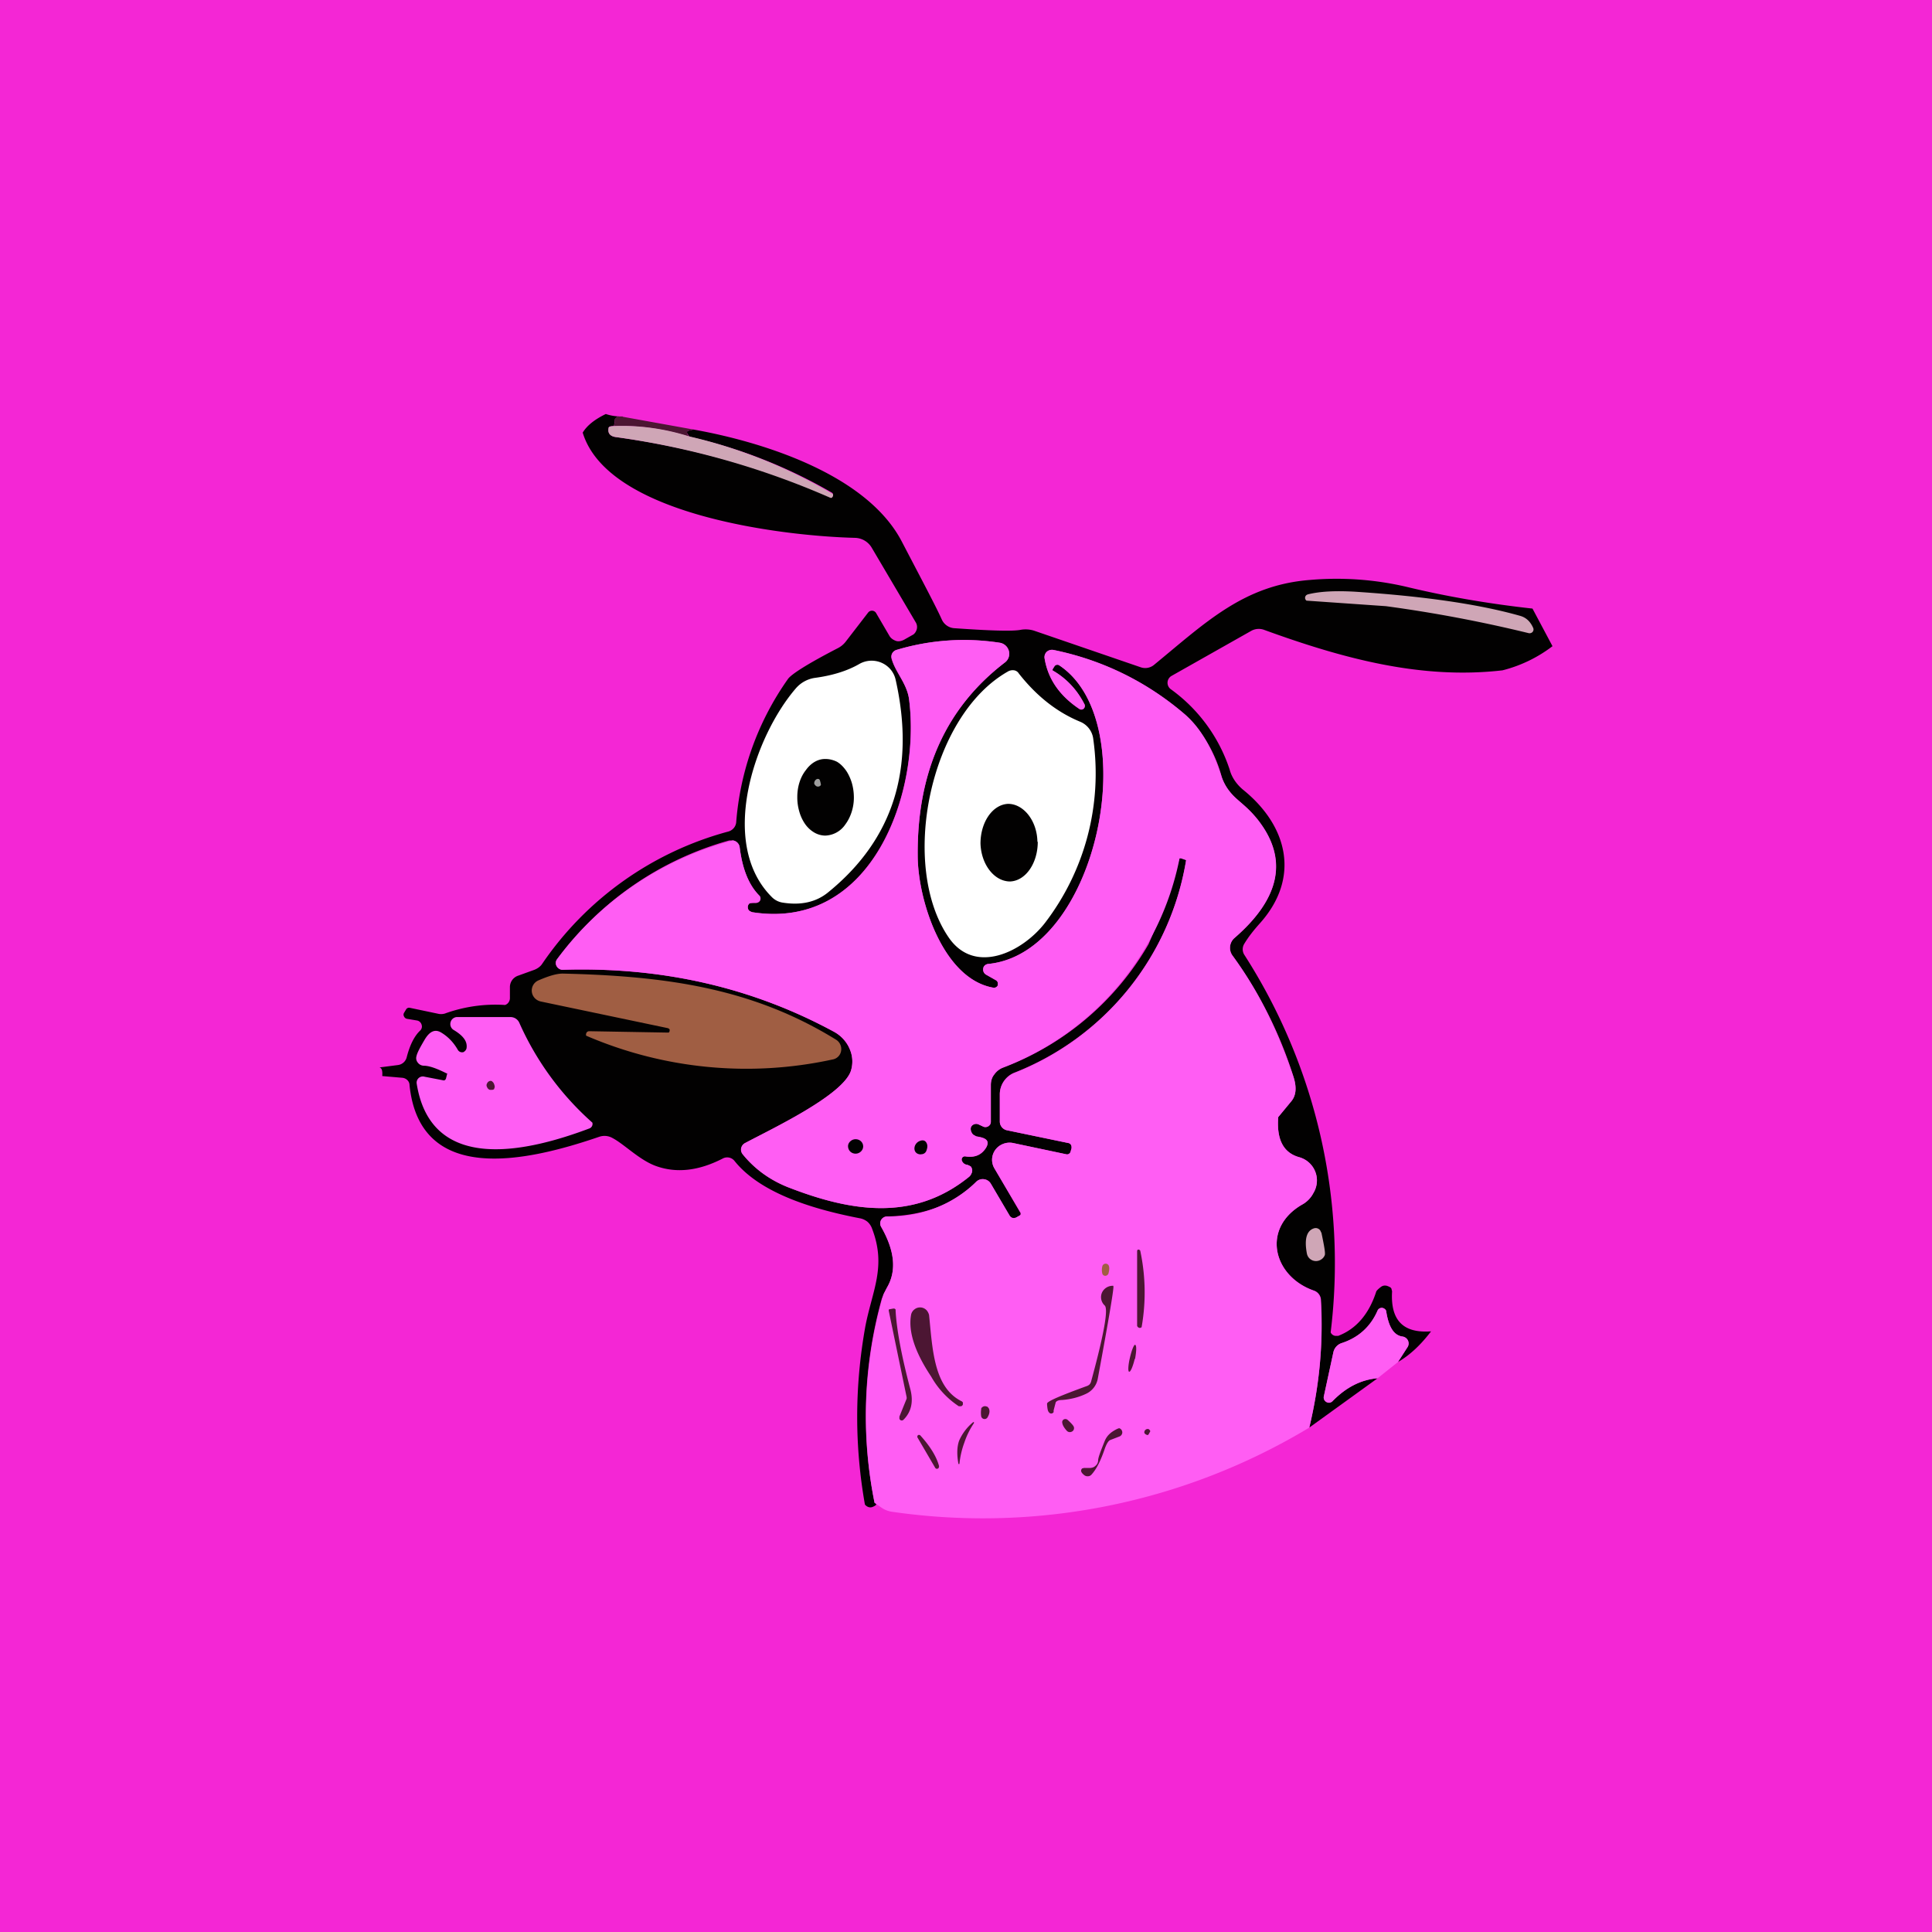
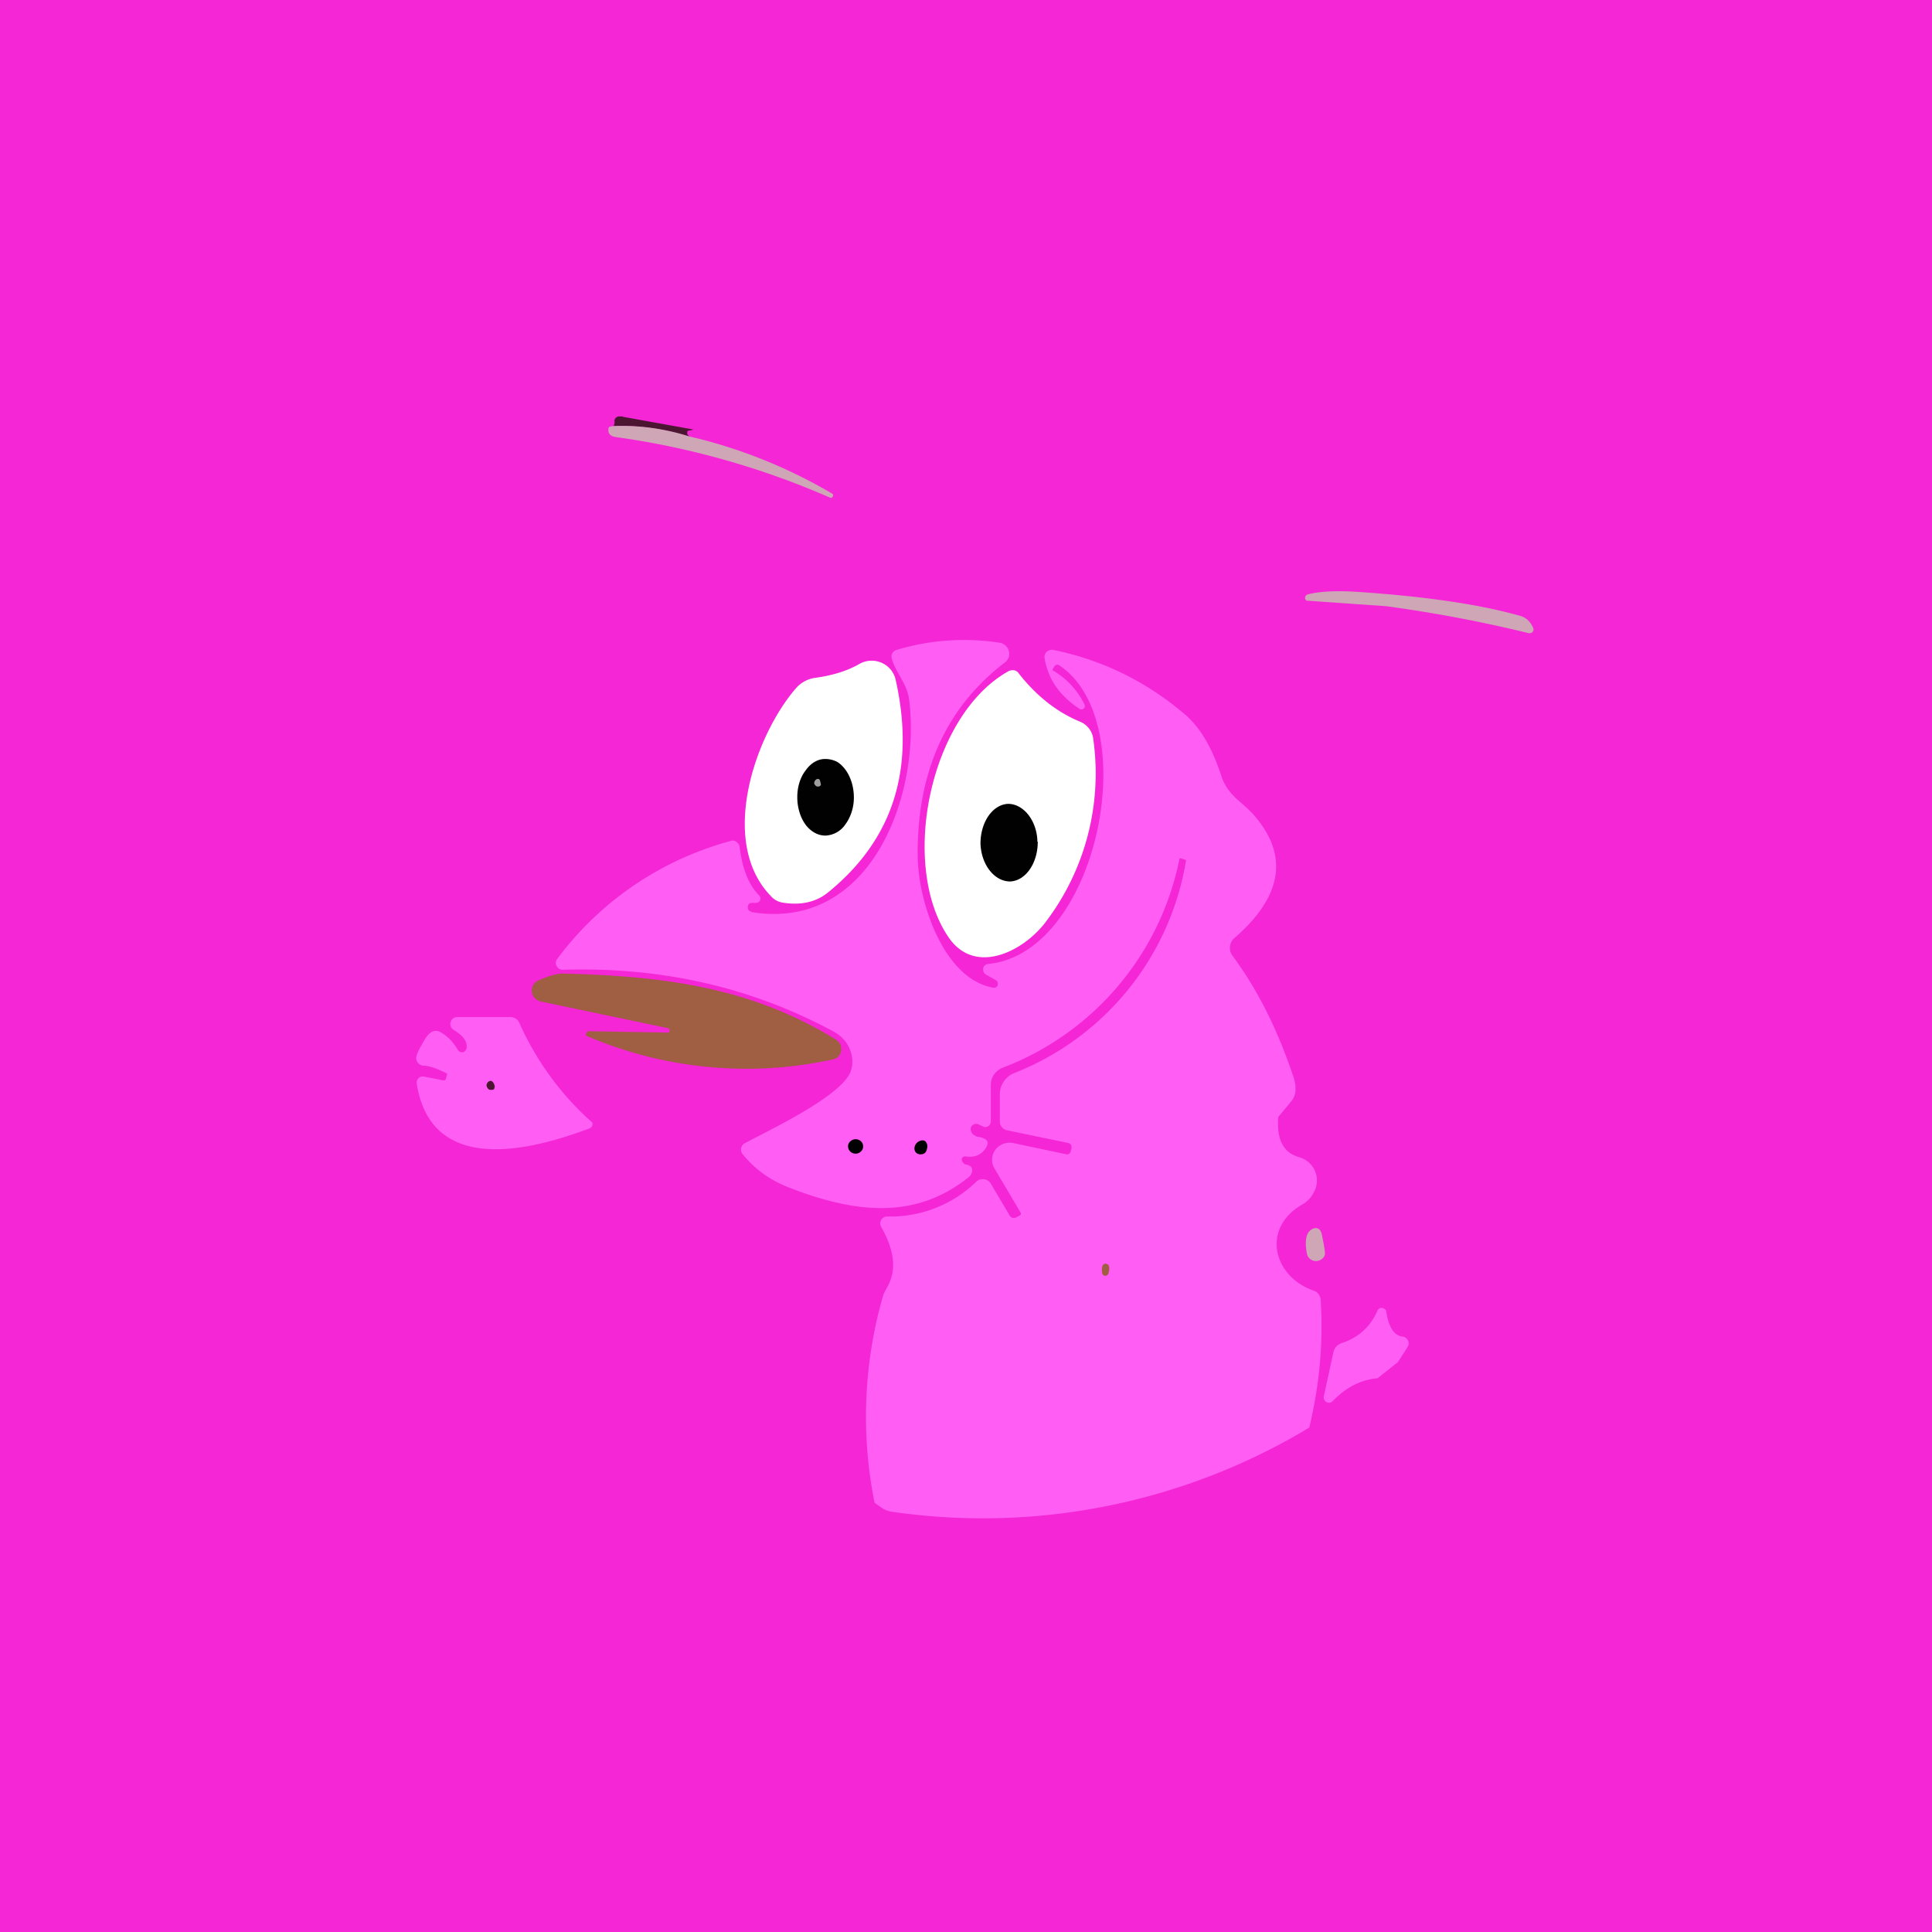
<svg xmlns="http://www.w3.org/2000/svg" width="56" height="56" viewBox="0 0 56 56">
  <path fill="#F426D5" d="M0 0h56v56H0z" />
-   <path d="M17.56 12a1.32 1.32 0 0 0 .39.07.14.14 0 0 0-.1.05.14.14 0 0 0-.04.1c0 .05 0 .1-.03.13-.1 0-.14.02-.14.06-.03.15.05.24.22.26a23.53 23.53 0 0 1 6.25 1.75h.01l.01-.03a.1.1 0 0 0 0-.1 14.67 14.67 0 0 0-4.14-1.63l-.06-.08-.02-.03v-.04l.03-.02.03-.01.13-.03c2.02.36 5.01 1.3 6.03 3.23.6 1.15 1 1.9 1.17 2.28a.43.43 0 0 0 .38.25c1 .07 1.63.09 1.88.05.15-.03.3-.02.44.03l3.06 1.05a.4.4 0 0 0 .38-.06c1.5-1.23 2.6-2.32 4.53-2.47a8.9 8.9 0 0 1 2.8.2c1.16.28 2.38.49 3.65.63l.58 1.09a4 4 0 0 1-1.45.7c-2.34.27-4.59-.33-6.9-1.17a.45.45 0 0 0-.39.03l-2.3 1.3a.23.23 0 0 0-.02.39 4.66 4.66 0 0 1 1.7 2.32c.06.23.2.43.39.59 1.29 1.04 1.67 2.54.5 3.86-.18.2-.34.4-.46.6a.3.3 0 0 0 0 .33 16.53 16.53 0 0 1 2.5 10.94.17.17 0 0 0 .13.1h.09c.52-.2.89-.63 1.1-1.28.01-.03.06-.08.14-.14.07-.05.15-.05.24 0 .03.01.05.03.06.05l.02.08c-.05.84.32 1.22 1.13 1.16-.29.38-.6.68-.96.89l.27-.42a.2.2 0 0 0-.05-.28.2.2 0 0 0-.09-.04c-.25-.04-.4-.28-.47-.73a.13.13 0 0 0-.04-.07.13.13 0 0 0-.2.04c-.21.47-.56.79-1.05.95a.36.36 0 0 0-.24.26l-.28 1.3a.15.15 0 0 0 .08.15c.03.01.06.02.1.01l.07-.04c.4-.4.83-.62 1.31-.66l-1.98 1.43c.3-1.25.41-2.48.34-3.71a.3.3 0 0 0-.2-.26c-1.2-.42-1.54-1.83-.32-2.51a.8.8 0 0 0 .3-.32.7.7 0 0 0-.42-1.04c-.45-.13-.65-.51-.6-1.16l.38-.46c.14-.17.16-.4.06-.72a12.28 12.28 0 0 0-1.76-3.5.38.38 0 0 1 .05-.51c1.34-1.16 1.56-2.3.67-3.44-.29-.36-.51-.5-.72-.7a1.39 1.39 0 0 1-.32-.54 3.91 3.91 0 0 0-1.05-1.79 8.36 8.36 0 0 0-3.82-1.88.23.23 0 0 0-.2.06.22.22 0 0 0-.06.2c.1.59.44 1.07 1 1.45a.1.1 0 0 0 .16-.07.1.1 0 0 0 0-.06c-.22-.42-.52-.74-.91-.97-.01 0-.02 0-.02-.02v-.03l.05-.08a.1.1 0 0 1 .07-.05.1.1 0 0 1 .08.02c2.46 1.65 1.12 8.33-2.06 8.65a.17.17 0 0 0-.1.04.17.17 0 0 0 .03.27l.3.17.05.06a.11.11 0 0 1-.05.13.12.12 0 0 1-.08.02c-1.48-.25-2.2-2.57-2.2-3.83-.02-2.44.83-4.3 2.53-5.6a.32.32 0 0 0 .11-.34.32.32 0 0 0-.27-.23 6.78 6.78 0 0 0-2.99.21.21.21 0 0 0-.12.1.2.2 0 0 0-.02.15c.11.4.45.72.51 1.18.34 2.68-1.06 6.72-4.55 6.17a.15.15 0 0 1-.08-.04.15.15 0 0 1-.04-.07.14.14 0 0 1 .04-.14c.02-.01.08-.02.2-.02a.13.13 0 0 0 .11-.07.12.12 0 0 0-.02-.14c-.3-.3-.49-.76-.57-1.4a.23.23 0 0 0-.2-.2h-.1a9.26 9.26 0 0 0-5 3.46.18.18 0 0 0 .07.26c.03.02.06.03.1.03 2.87-.09 5.5.51 7.87 1.8.2.11.36.29.45.5.09.2.1.43.03.64-.25.71-2.27 1.66-3.06 2.08a.22.22 0 0 0-.11.15.21.21 0 0 0 .04.18c.34.42.78.74 1.3.95 1.85.72 3.65 1 5.26-.3a.24.24 0 0 0 .07-.1.21.21 0 0 0 .02-.1.16.16 0 0 0-.05-.1.15.15 0 0 0-.09-.04c-.07-.02-.12-.05-.15-.1a.1.1 0 0 1 .04-.15.1.1 0 0 1 .06 0c.27.04.46-.04.59-.25.14-.24-.06-.3-.27-.33-.06-.02-.1-.04-.11-.06-.06-.07-.07-.14-.06-.2a.15.15 0 0 1 .09-.09.16.16 0 0 1 .13 0l.15.07a.16.16 0 0 0 .2-.08.16.16 0 0 0 .01-.07v-1.06c0-.11.03-.22.1-.3a.56.56 0 0 1 .24-.2 8.2 8.2 0 0 0 4.23-3.58 19.61 19.61 0 0 0 .9-2.5h.04l.15.06v.01a8.02 8.02 0 0 1-5 6.16.68.68 0 0 0-.4.62v.8a.26.26 0 0 0 .2.24l1.78.37c.03 0 .06.02.08.05.02.03.02.06.02.1l-.03.1a.1.1 0 0 1-.04.06.1.1 0 0 1-.07.02l-1.56-.33a.51.51 0 0 0-.51.2.49.49 0 0 0-.03.53l.76 1.3v.04s0 .02-.02.03l-.1.06a.14.14 0 0 1-.2-.05l-.54-.93a.27.27 0 0 0-.2-.13.27.27 0 0 0-.23.08c-.62.64-1.48.97-2.58 1a.2.2 0 0 0-.17.1.2.2 0 0 0 0 .2c.4.7.45 1.28.17 1.76a3.37 3.37 0 0 0-.15.32 12.64 12.64 0 0 0-.21 5.92c.08.03.06.07-.06.12-.08.03-.16 0-.22-.07-.3-1.7-.3-3.41.01-5.15.2-1.05.62-1.74.2-2.84a.48.48 0 0 0-.14-.21.5.5 0 0 0-.23-.1c-1.18-.23-2.83-.67-3.62-1.66a.27.27 0 0 0-.34-.07c-.7.36-1.34.43-1.93.22-.48-.17-.92-.63-1.26-.81a.47.47 0 0 0-.39-.04c-2.1.72-5.2 1.42-5.5-1.5 0-.05-.02-.1-.06-.14a.24.24 0 0 0-.15-.07l-.58-.05c.01-.15-.01-.23-.08-.25l.54-.07a.3.3 0 0 0 .25-.23c.09-.35.22-.61.39-.77a.16.16 0 0 0 .04-.17.17.17 0 0 0-.13-.12l-.3-.05a.12.12 0 0 1-.08-.07.1.1 0 0 1 0-.1l.06-.1a.1.1 0 0 1 .1-.05l.81.17a.4.4 0 0 0 .21 0 4.3 4.3 0 0 1 1.75-.25.2.2 0 0 0 .12-.11.2.2 0 0 0 .02-.08v-.33a.35.35 0 0 1 .24-.33l.47-.17c.1-.04.18-.1.23-.18a9.52 9.52 0 0 1 5.4-3.83.32.32 0 0 0 .15-.1.3.3 0 0 0 .07-.18 8.3 8.3 0 0 1 1.5-4.14c.1-.14.57-.44 1.44-.89.1-.05.18-.12.24-.2l.64-.83a.14.14 0 0 1 .24.02l.38.65c.04.07.11.12.2.15.07.02.16 0 .23-.04l.23-.13c.07-.03.11-.1.13-.16a.26.26 0 0 0-.02-.2l-1.28-2.17a.58.58 0 0 0-.48-.29c-2.07-.05-7.17-.65-7.9-3.05.12-.2.34-.38.67-.54Z" fill="#020101" />
  <path d="m18.05 12.08 2.05.37a.59.59 0 0 1-.13.03.06.06 0 0 0-.05.03v.07l.06.08a6.51 6.51 0 0 0-2.2-.31.18.18 0 0 0 .03-.14.13.13 0 0 1 .04-.1.14.14 0 0 1 .1-.04h.1Z" fill="#4C1633" />
  <path d="M17.78 12.35c.73-.03 1.47.07 2.2.3a14.67 14.67 0 0 1 4.16 1.67.09.09 0 0 1 0 .07l-.02.02v.01a.04.04 0 0 1-.04.01h-.01a23.53 23.53 0 0 0-6.21-1.76c-.17-.02-.25-.11-.22-.26 0-.04.05-.05.14-.06Z" fill="#CFA6B6" />
  <path d="M37.95 41.38a18.33 18.33 0 0 1-12.09 2.44.7.7 0 0 1-.31-.12l-.2-.14a12.64 12.64 0 0 1 .26-6.05l.1-.19c.28-.48.23-1.06-.17-1.76a.2.2 0 0 1 .07-.27.2.2 0 0 1 .1-.03 3.57 3.57 0 0 0 2.58-1 .27.27 0 0 1 .23-.08.27.27 0 0 1 .2.13l.55.93c.02.03.05.05.08.06.04.01.07 0 .1-.01l.11-.06.03-.03v-.04l-.77-1.3a.49.49 0 0 1 .25-.7.5.5 0 0 1 .29-.03l1.56.33a.1.1 0 0 0 .07-.02.1.1 0 0 0 .04-.05l.03-.11c0-.04 0-.07-.02-.1a.13.13 0 0 0-.08-.05l-1.78-.37a.26.26 0 0 1-.2-.25v-.8a.67.67 0 0 1 .4-.6 8.02 8.02 0 0 0 5-6.18l-.15-.05h-.04a8.2 8.2 0 0 1-5.13 6.07.56.56 0 0 0-.25.2c-.06.08-.09.19-.09.3v1.06a.16.16 0 0 1-.07.13.16.16 0 0 1-.14.02l-.15-.07a.17.17 0 0 0-.13 0 .15.15 0 0 0-.09.1c-.01.05 0 .12.06.19l.1.06c.22.04.42.09.28.33-.13.2-.32.29-.59.25a.1.1 0 0 0-.1.04.1.1 0 0 0 0 .1c.03.06.08.1.15.1l.1.05c.02.02.03.06.04.1 0 .03 0 .07-.02.1a.24.24 0 0 1-.07.1c-1.6 1.3-3.41 1.02-5.25.3-.53-.21-.97-.53-1.31-.95a.21.21 0 0 1 .07-.33c.79-.42 2.8-1.37 3.06-2.08a.9.9 0 0 0-.03-.64c-.08-.21-.25-.39-.45-.5-2.38-1.29-5-1.89-7.87-1.8a.19.19 0 0 1-.17-.1.18.18 0 0 1 0-.2 9.26 9.26 0 0 1 5.1-3.45.23.23 0 0 1 .2.2c.08.64.27 1.1.57 1.4a.12.12 0 0 1-.03.19.13.13 0 0 1-.07.02c-.11 0-.17 0-.19.02a.14.14 0 0 0-.04.14c0 .03.02.05.04.07l.08.04c3.5.55 4.9-3.49 4.55-6.17-.06-.46-.4-.79-.5-1.18a.2.2 0 0 1 .01-.15.21.21 0 0 1 .12-.1 6.78 6.78 0 0 1 3-.21.33.33 0 0 1 .26.23.31.31 0 0 1-.11.34c-1.7 1.3-2.55 3.16-2.53 5.6 0 1.26.72 3.58 2.2 3.83a.12.12 0 0 0 .12-.07v-.08a.11.11 0 0 0-.04-.06l-.3-.17a.17.17 0 0 1-.08-.18c0-.03.02-.07.05-.09a.17.17 0 0 1 .1-.04c3.18-.32 4.52-7 2.06-8.65a.1.1 0 0 0-.15.03l-.05.08v.03a2.28 2.28 0 0 1 .92.98.1.1 0 0 1-.02.13.1.1 0 0 1-.13 0c-.56-.37-.9-.85-1-1.45a.21.21 0 0 1 .06-.2.23.23 0 0 1 .2-.05c1.41.29 2.69.91 3.82 1.88.43.37.78.96 1.05 1.8.07.2.18.37.32.52.2.22.43.35.72.71.9 1.13.67 2.28-.67 3.44a.38.38 0 0 0-.05.52c.72.97 1.3 2.13 1.76 3.5.1.3.08.54-.06.71l-.38.46c-.05.65.15 1.03.6 1.16a.7.7 0 0 1 .52.62c.01.14-.02.29-.1.42a.8.8 0 0 1-.3.32c-1.22.68-.88 2.1.31 2.51a.3.3 0 0 1 .2.26c.08 1.23-.03 2.46-.33 3.71ZM40.52 39.48l-.59.47c-.48.04-.91.26-1.3.66a.14.14 0 0 1-.18.03.15.15 0 0 1-.08-.16l.28-1.29a.36.36 0 0 1 .24-.26c.49-.16.84-.48 1.04-.95a.13.13 0 0 1 .2-.04c.03.02.05.04.05.07.07.45.22.7.47.73a.2.2 0 0 1 .14.32l-.27.42Z" fill="#FF5DF3" />
  <path d="M37.9 17.23c.36-.09.8-.11 1.36-.08 2 .13 3.6.36 4.8.7.18.05.3.17.38.35a.11.11 0 0 1-.02.12.12.12 0 0 1-.12.03 39.95 39.95 0 0 0-4.13-.78l-2.3-.16a.1.1 0 0 1-.04-.1.1.1 0 0 1 .08-.08Z" fill="#CFA6B6" />
  <path d="M24.9 19.25a.72.72 0 0 1 .91.15.7.7 0 0 1 .15.3c.58 2.58-.07 4.63-1.95 6.16-.35.29-.8.39-1.34.3a.56.56 0 0 1-.3-.16c-1.56-1.56-.5-4.66.7-6.05a.9.9 0 0 1 .54-.3c.53-.07.96-.21 1.29-.4ZM29.24 19.45c.05-.02.1-.03.16-.02.05.01.1.04.13.09.51.65 1.1 1.12 1.78 1.4a.62.62 0 0 1 .38.51 7.12 7.12 0 0 1-1.4 5.32c-.65.84-2.02 1.52-2.78.44-1.45-2.08-.58-6.46 1.73-7.74Z" fill="#fff" />
  <path d="M19.36 29.93c.02 0 .03 0 .04-.02l.01-.03v-.02c0-.02 0-.03-.02-.04a.08.08 0 0 0-.04-.02l-3.67-.77a.34.34 0 0 1-.18-.1.32.32 0 0 1 .1-.51c.3-.13.53-.2.71-.2 3.03.07 5.52.43 7.93 1.92a.32.32 0 0 1 .14.32.3.3 0 0 1-.25.25 11.73 11.73 0 0 1-7.14-.69.1.1 0 0 1 0-.06.09.09 0 0 1 .09-.07l2.28.04Z" fill="#A05E43" />
  <path d="M13.52 30.4c.04-.2-.08-.37-.36-.54a.2.2 0 0 1-.1-.23.2.2 0 0 1 .21-.15h1.53a.28.28 0 0 1 .25.16 8.44 8.44 0 0 0 2.12 2.9.14.14 0 0 1-.09.17c-1.7.64-4.57 1.37-5-1.29a.18.18 0 0 1 .23-.21l.52.1a.08.08 0 0 0 .06 0 .09.09 0 0 0 .04-.06l.03-.12v-.02h-.02c-.3-.15-.51-.22-.66-.22a.22.22 0 0 1-.17-.09.2.2 0 0 1-.04-.18c.02-.1.1-.25.23-.47.15-.26.31-.33.49-.22.2.12.36.29.48.5a.14.14 0 0 0 .14.07c.03 0 .05-.02.07-.04a.12.12 0 0 0 .04-.07Z" fill="#FF5DF3" />
  <path d="M38.3 35.72c.08.38.12.6.1.66a.26.26 0 0 1-.11.13.27.27 0 0 1-.33-.03.27.27 0 0 1-.08-.15c-.08-.43 0-.67.22-.73a.16.16 0 0 1 .12.02.15.15 0 0 1 .07.1Z" fill="#CFA6B6" />
  <path d="M24.8 33.44c.12 0 .22-.1.22-.21 0-.12-.1-.21-.22-.21s-.22.1-.22.2c0 .13.1.22.22.22ZM26.87 33.16c.02.06.01.12-.02.2-.03.07-.09.1-.18.1-.22-.02-.21-.29-.03-.38.11-.05.19-.03.23.08Z" fill="#020101" />
-   <path d="M32.96 38.4v-2.14l.01-.03a.05.05 0 0 1 .06 0l.02.02a5.78 5.78 0 0 1 .04 2.22.09.09 0 0 1-.06.02.09.09 0 0 1-.07-.06v-.04Z" fill="#4C1633" />
  <path d="M32.13 36.67c.03.05.03.13 0 .24a.1.1 0 0 1-.1.07.1.1 0 0 1-.05-.02.09.09 0 0 1-.03-.05.43.43 0 0 1 0-.2.1.1 0 0 1 .08-.08.1.1 0 0 1 .1.04Z" fill="#A05E43" />
-   <path d="M26.93 38.12c.1.97.13 2.1.95 2.5.01.01.03.02.03.04v.05a.08.08 0 0 1-.05.05h-.07a2.5 2.5 0 0 1-.8-.86c-.48-.72-.67-1.32-.58-1.8a.26.26 0 0 1 .1-.15.26.26 0 0 1 .34.02c.04.04.07.1.08.15ZM32.27 37.28c.03 0-.12.9-.45 2.68a.6.6 0 0 1-.34.44c-.21.1-.44.16-.7.18-.1 0-.16.03-.18.07l-.06.23v.05a.08.08 0 0 1-.14 0c-.03-.03-.04-.1-.05-.21v-.04c.02-.07.4-.23 1.14-.5a.23.23 0 0 0 .09-.05.22.22 0 0 0 .05-.1c.37-1.36.5-2.09.39-2.19a.33.33 0 0 1-.08-.37.34.34 0 0 1 .33-.2ZM26.07 41.06l.21-.52v-.04l-.52-2.51v-.02l.01-.02h.01l.11-.02h.03a.06.06 0 0 1 .04.03V38c.03.54.17 1.3.43 2.28.09.36.02.65-.2.87a.07.07 0 0 1-.12-.03v-.05ZM32.9 39.39c.04-.22.05-.4 0-.41-.03-.01-.1.16-.15.38-.05.21-.06.4-.02.4.04.01.11-.16.16-.37ZM28.44 41.05a.68.68 0 0 1 0-.2c0-.02 0-.04.03-.06a.12.12 0 0 1 .13-.02c.03 0 .04.03.06.05.04.08.02.17-.04.27a.1.1 0 0 1-.1.04.1.1 0 0 1-.08-.08ZM30.92 41.47c-.08-.09-.12-.16-.13-.23a.09.09 0 0 1 .05-.1.1.1 0 0 1 .11.02c.12.11.18.18.18.22a.11.11 0 0 1-.07.12.12.12 0 0 1-.14-.03ZM27.95 41.82a2.48 2.48 0 0 0-.14.61.02.02 0 0 1-.03 0c-.05-.28-.04-.5.02-.67a1.45 1.45 0 0 1 .41-.54h.02v.03c-.12.18-.21.36-.28.57ZM33.24 41.59c-.05-.02-.08-.05-.07-.09a.1.1 0 0 1 .09-.08c.02 0 .04 0 .05.02.02.01.03.03.03.05l-.05.09a.04.04 0 0 1-.05.01ZM31.4 42.55h.18c.07 0 .13-.02.17-.06.05-.04.08-.1.08-.16 0-.08.07-.26.19-.56.05-.12.12-.2.22-.27.12-.08.2-.11.21-.1a.13.13 0 0 1 .08.13.13.13 0 0 1-.09.11l-.26.1c-.05.02-.1.1-.15.23-.12.36-.25.62-.4.78a.14.14 0 0 1-.1.04.15.15 0 0 1-.1-.03c-.1-.08-.12-.14-.06-.2h.03ZM27.11 42.55l-.52-.89v-.03a.05.05 0 0 1 .05-.04l.03.01c.3.33.48.63.55.9l-.01.04c0 .02-.02.02-.03.03a.06.06 0 0 1-.07-.02Z" fill="#4C1633" />
  <path d="M23.94 22c.1 0 .22.03.32.08.1.06.18.14.26.25.07.1.13.23.17.36.04.14.06.28.06.43 0 .3-.1.58-.25.78a.73.73 0 0 1-.58.32.64.64 0 0 1-.32-.09.86.86 0 0 1-.26-.24 1.2 1.2 0 0 1-.17-.36 1.46 1.46 0 0 1-.06-.43c0-.3.09-.58.25-.78.15-.21.36-.33.58-.32ZM30.07 24.4c-.01-.61-.4-1.1-.85-1.1-.45.02-.8.53-.8 1.15.02.61.4 1.1.86 1.1.45-.02.8-.53.8-1.15Z" fill="#020101" />
  <path d="m14.34 31.51-.02.06a.1.1 0 0 1-.06.02h-.06a.13.13 0 0 1-.06-.04c-.04-.06-.05-.1-.02-.15a.12.12 0 0 1 .09-.07.1.1 0 0 1 .05.01l.04.04c.03.05.04.1.04.13Z" fill="#4C1633" />
  <path d="M23.76 22.6c.03.1.04.14.03.16a.1.1 0 0 1-.16 0 .1.1 0 0 1-.03-.05c0-.05.02-.1.08-.13a.06.06 0 0 1 .04 0h.02l.02.03Z" fill="#9E9E9E" />
</svg>